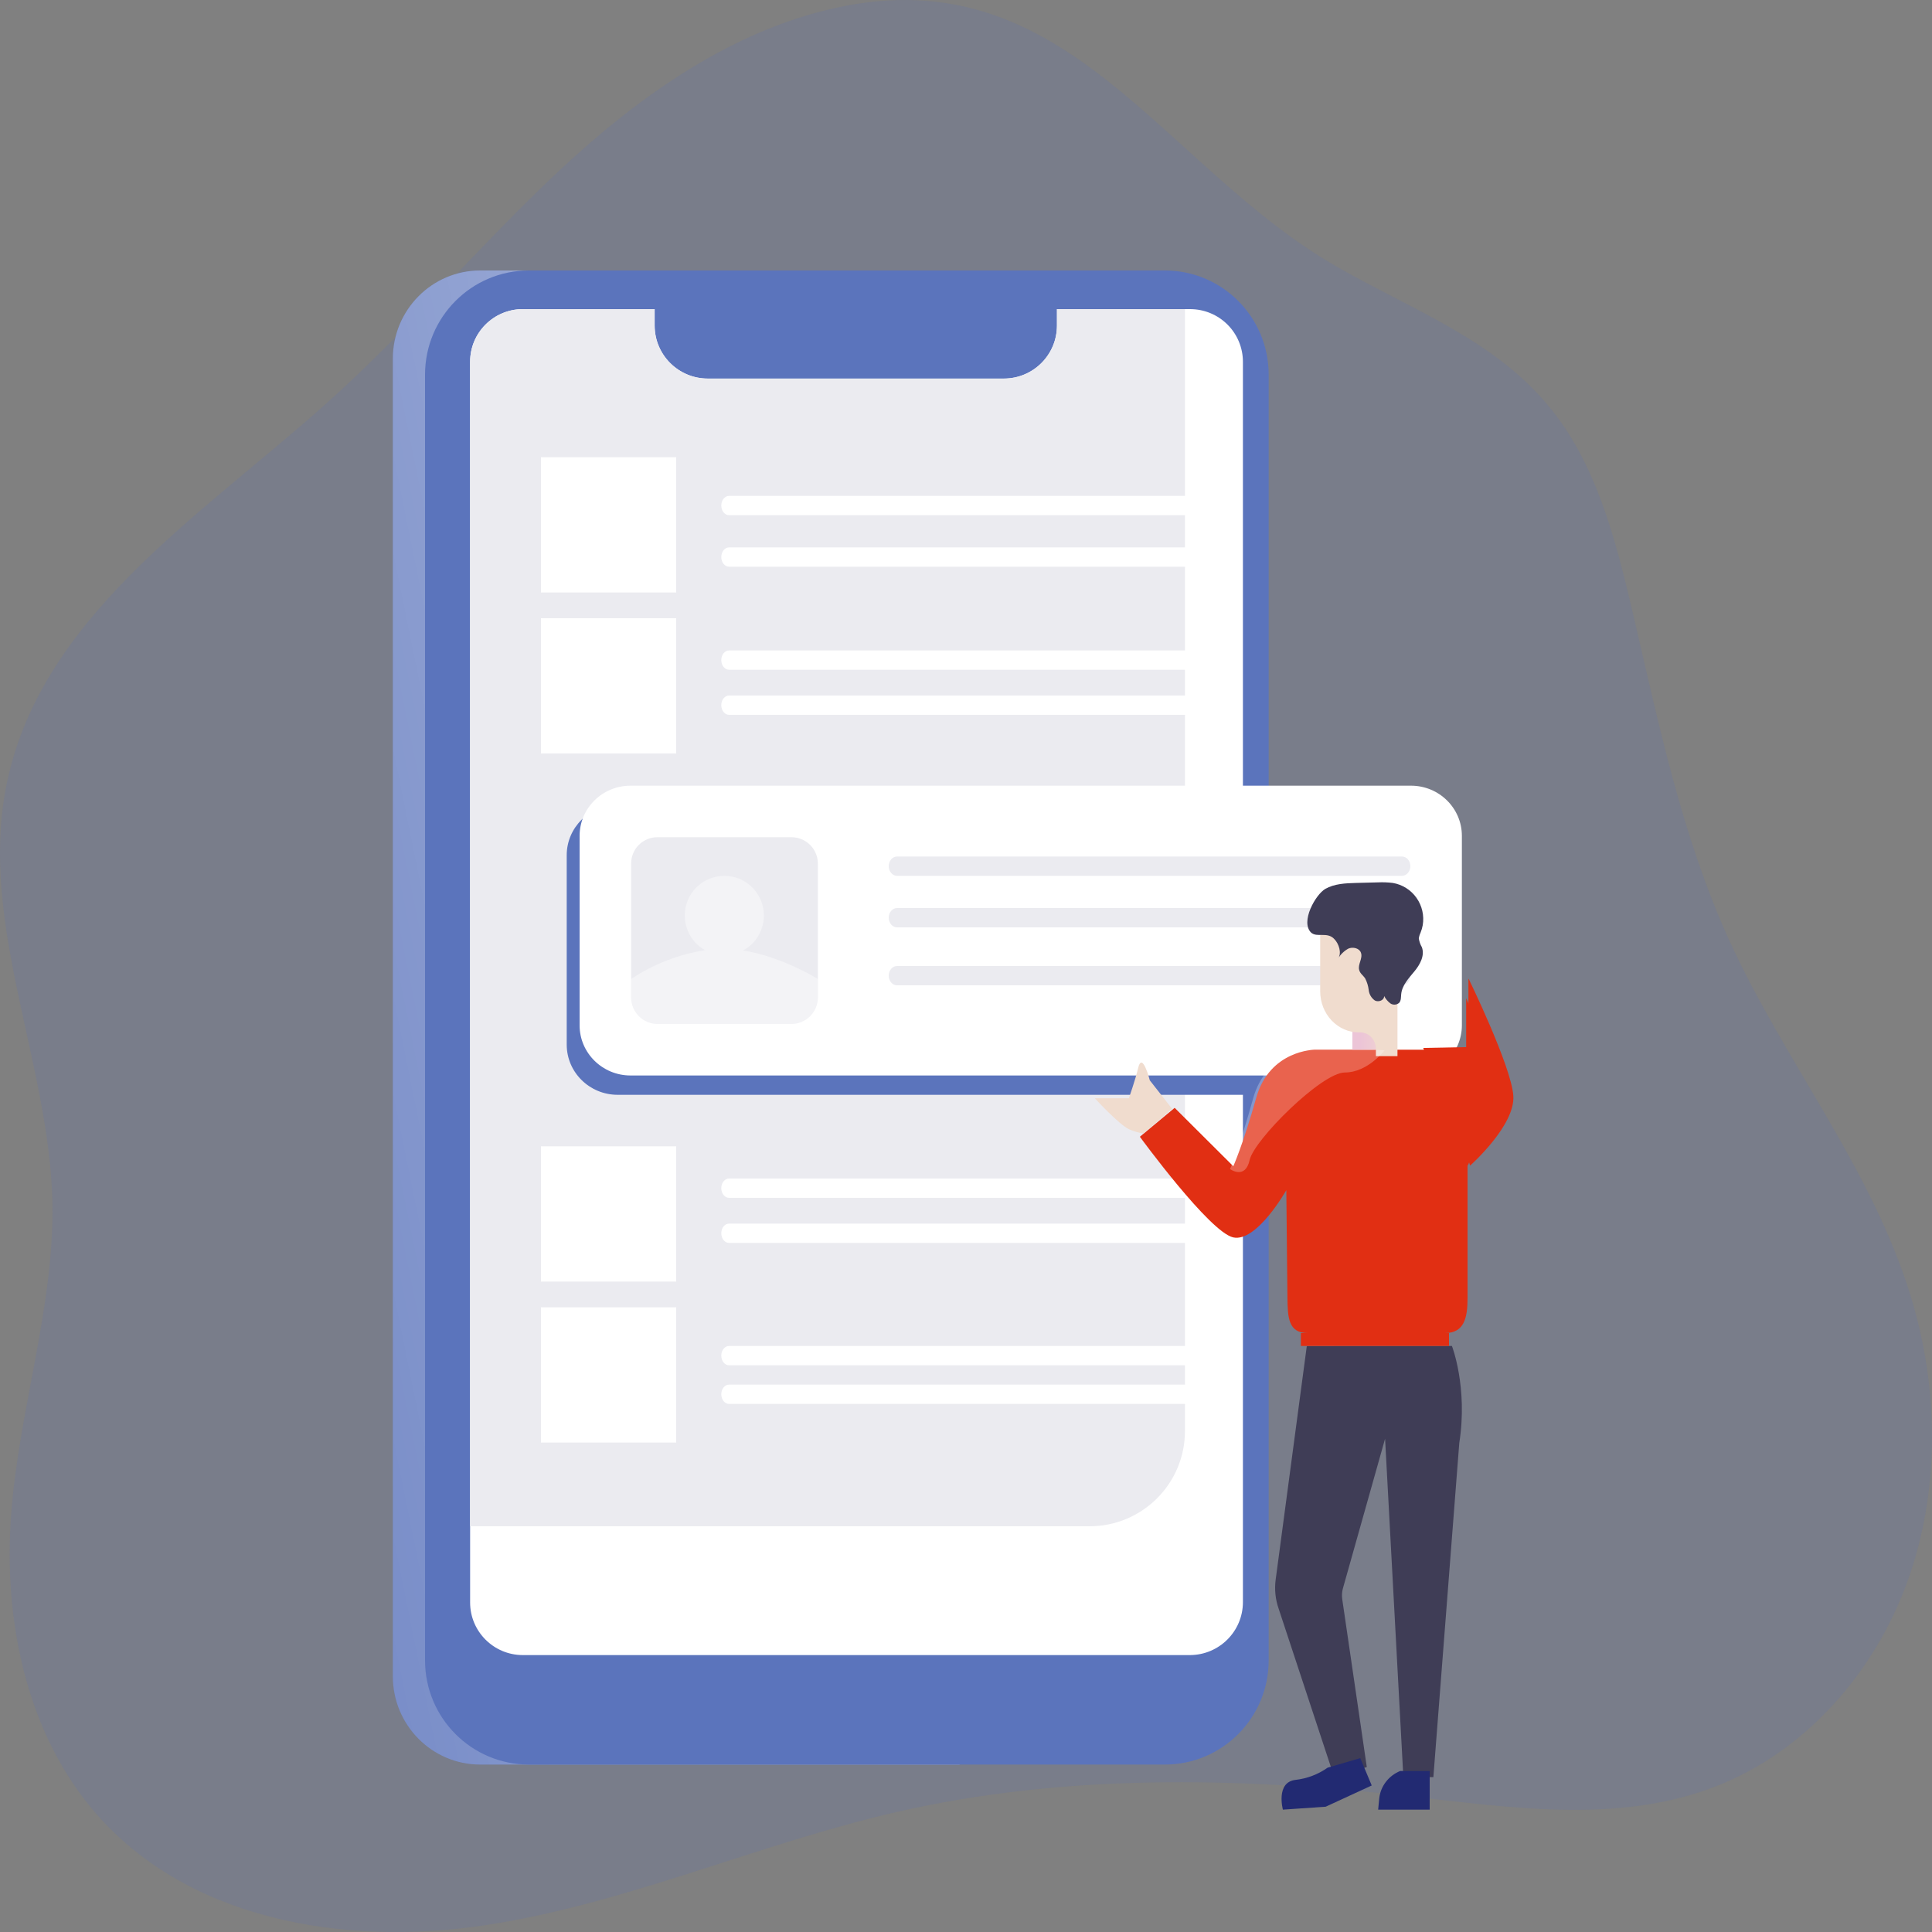
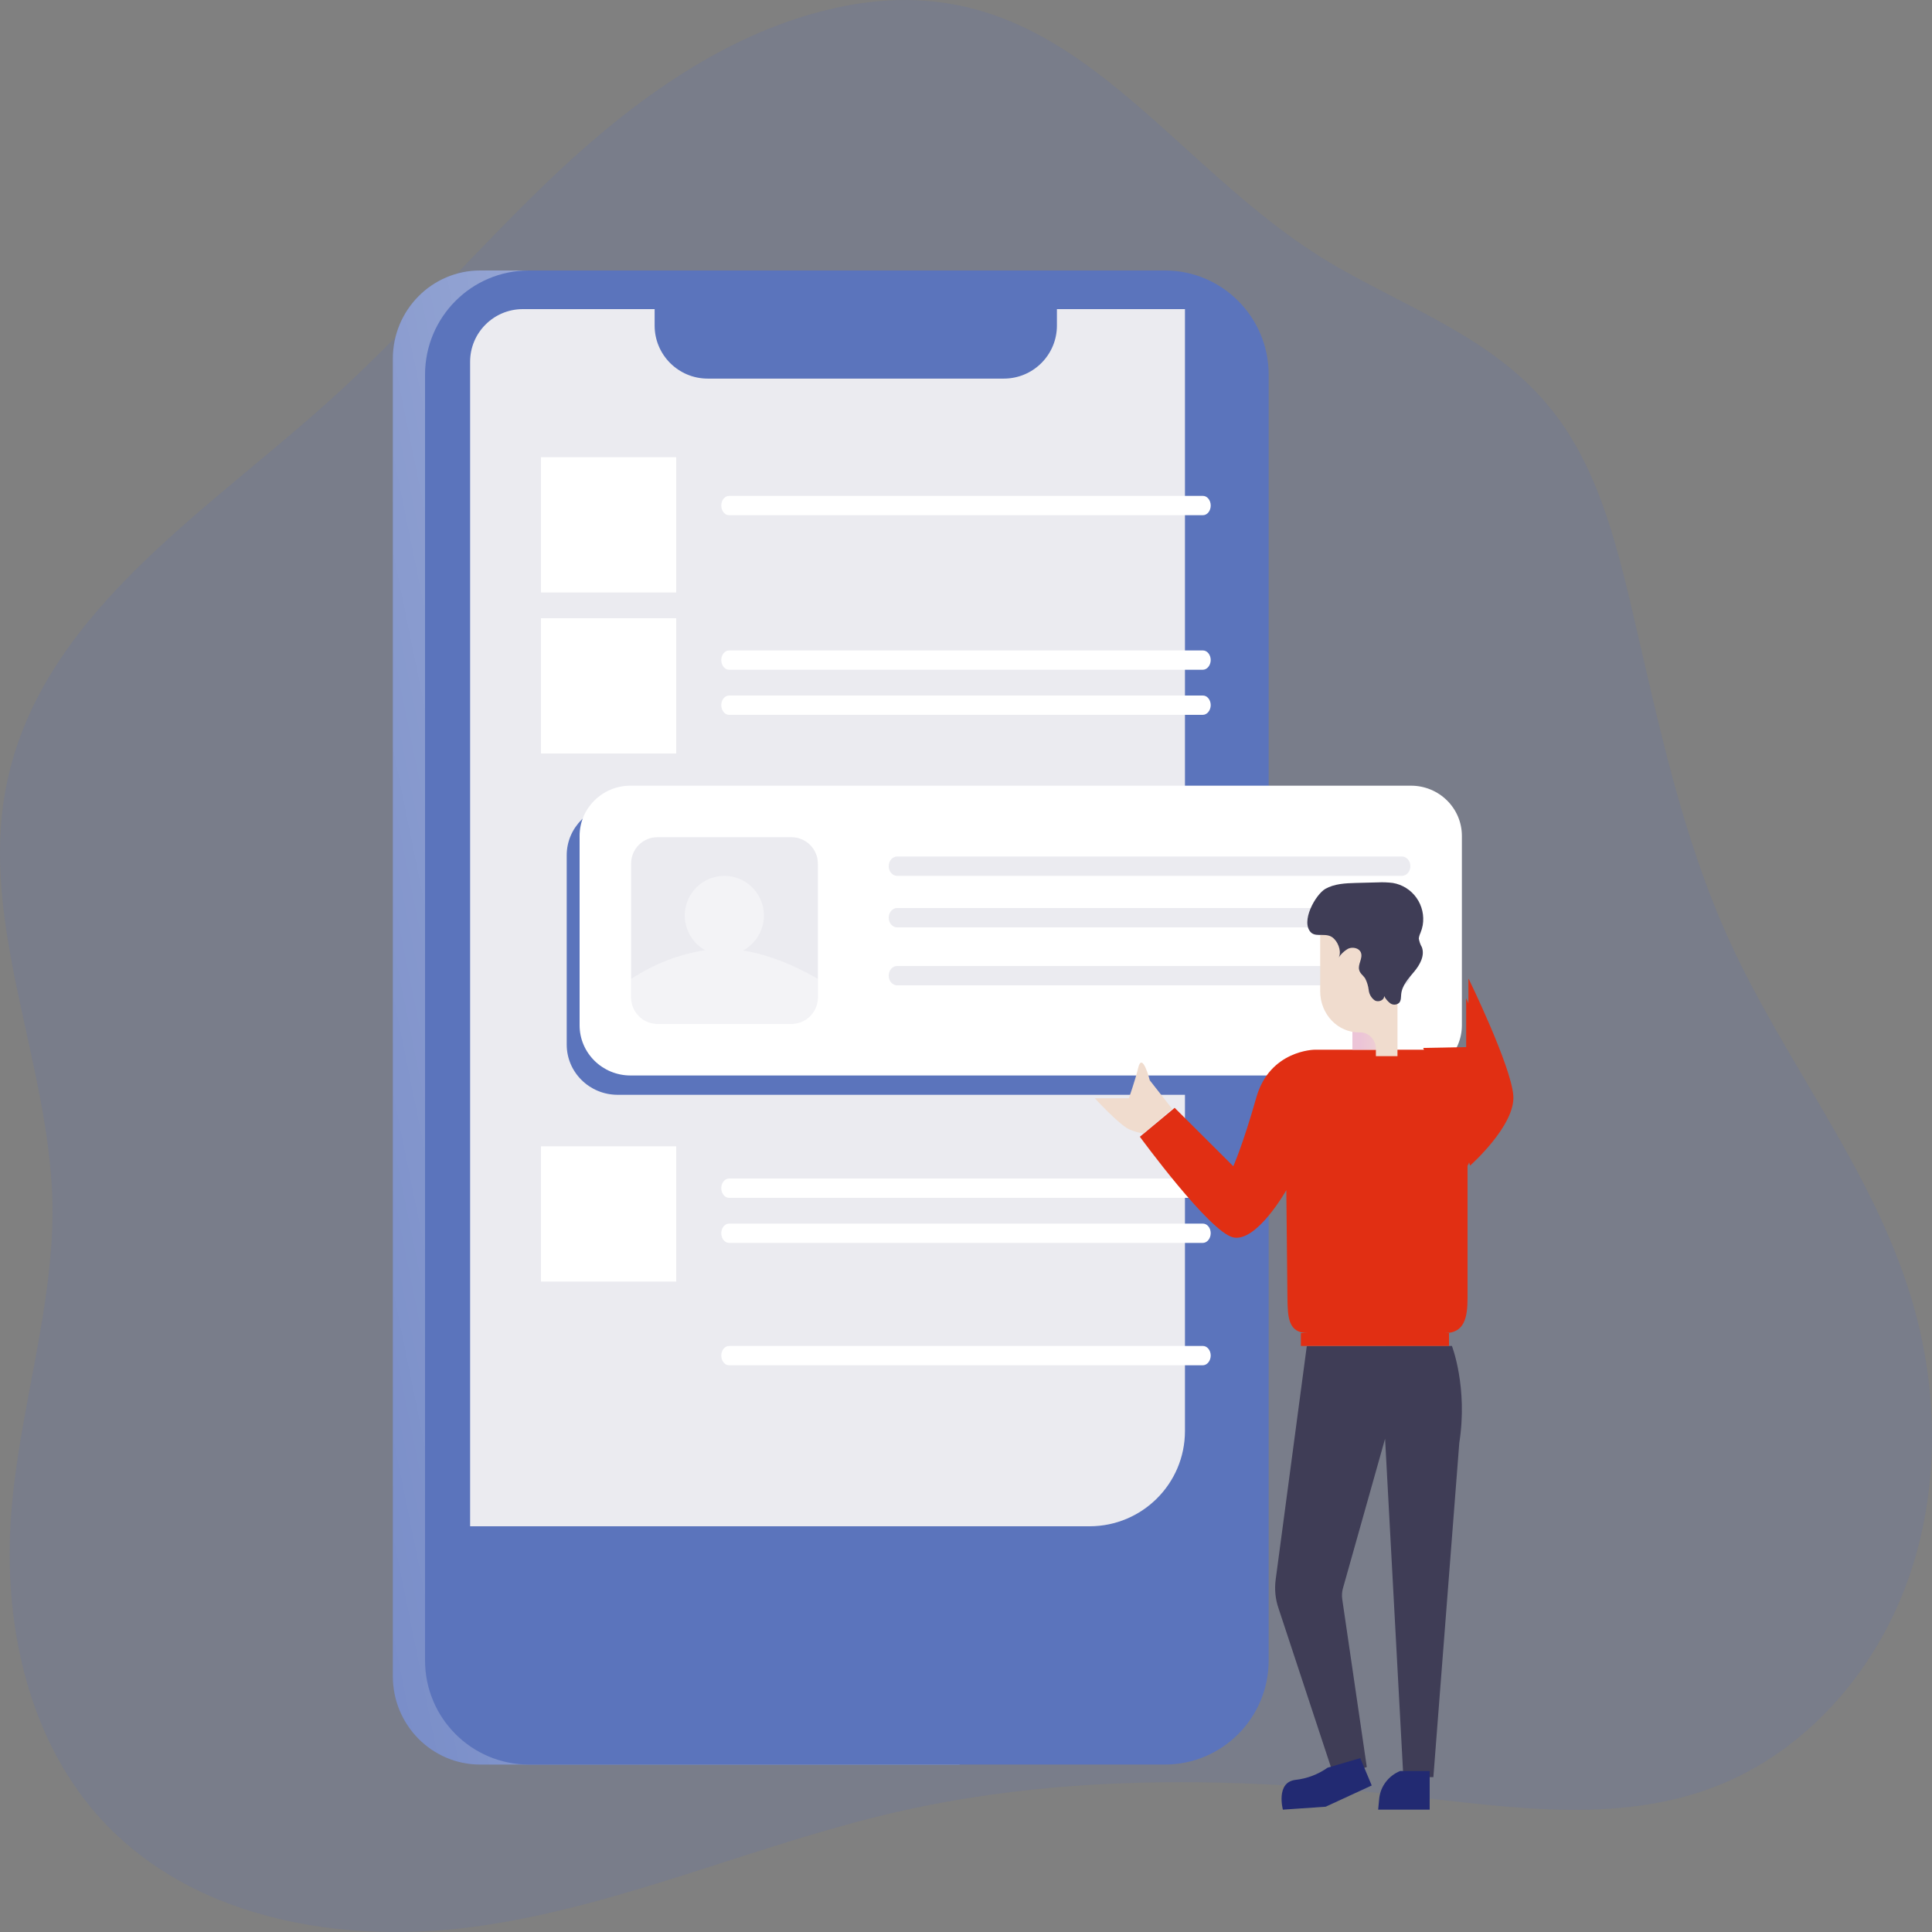
<svg xmlns="http://www.w3.org/2000/svg" width="300px" height="300px" viewBox="0 0 300 300">
  <rect x="0" y="0" width="300" height="300" fill="#808080" stroke="none" />
  <title>mobile</title>
  <desc>Created with Sketch.</desc>
  <defs>
    <linearGradient x1="-71.424%" y1="116.361%" x2="137.673%" y2="5.524%" id="linearGradient-1">
      <stop stop-color="#FFFFFF" stop-opacity="0" offset="0%" />
      <stop stop-color="#FFFFFF" stop-opacity="0.51" offset="85%" />
      <stop stop-color="#FFFFFF" offset="99%" />
    </linearGradient>
    <linearGradient x1="264.659%" y1="21230%" x2="264.184%" y2="23389%" id="linearGradient-2">
      <stop stop-color="#FFFFFF" stop-opacity="0" offset="0%" />
      <stop stop-color="#FFFFFF" stop-opacity="0.51" offset="85%" />
      <stop stop-color="#FFFFFF" offset="99%" />
    </linearGradient>
    <linearGradient x1="3487.498%" y1="39038%" x2="3478.171%" y2="57199%" id="linearGradient-3">
      <stop stop-color="#FFFFFF" stop-opacity="0" offset="0%" />
      <stop stop-color="#FFFFFF" stop-opacity="0.51" offset="85%" />
      <stop stop-color="#FFFFFF" offset="99%" />
    </linearGradient>
    <linearGradient x1="57662%" y1="565.682%" x2="65302.82%" y2="2566.016%" id="linearGradient-4">
      <stop stop-color="#FFFFFF" stop-opacity="0" offset="0%" />
      <stop stop-color="#FFFFFF" stop-opacity="0.51" offset="85%" />
      <stop stop-color="#FFFFFF" offset="100%" />
    </linearGradient>
    <linearGradient x1="286.541%" y1="41101%" x2="289.266%" y2="43448%" id="linearGradient-5">
      <stop stop-color="#FFFFFF" stop-opacity="0" offset="0%" />
      <stop stop-color="#FFFFFF" stop-opacity="0.51" offset="85%" />
      <stop stop-color="#FFFFFF" offset="99%" />
    </linearGradient>
    <linearGradient x1="18.954%" y1="50.231%" x2="183.595%" y2="49.051%" id="linearGradient-6">
      <stop stop-color="#ECC4D7" offset="0%" />
      <stop stop-color="#EFD4D1" offset="42%" />
      <stop stop-color="#F2EAC9" offset="100%" />
    </linearGradient>
    <linearGradient x1="37092%" y1="31059%" x2="40138%" y2="31059%" id="linearGradient-7">
      <stop stop-color="#F0DCCE" offset="0%" />
      <stop stop-color="#EFD4D1" offset="42%" />
      <stop stop-color="#F2EAC9" offset="100%" />
    </linearGradient>
  </defs>
  <g id="Page-1" stroke="none" stroke-width="1" fill="none" fill-rule="evenodd">
    <g id="mobile" fill-rule="nonzero">
      <path d="M129.892,1.197 C113.57,4.759 99.204,14.92 86.795,26.541 C74.385,38.162 63.317,51.36 50.628,62.69 C31.008,80.267 5.854,96.035 0.879,122.548 C-3.09,143.804 7.642,165.061 8.146,186.727 C8.425,203.137 2.891,219.021 1.717,235.372 C0.543,251.49 4.065,268.542 14.183,280.748 C28.604,298.15 53.312,302.238 75.168,298.968 C97.024,295.697 117.595,286.354 139.116,281.39 C165.053,275.433 192.052,275.901 218.492,278.879 C234.646,280.689 251.583,283.317 266.788,277.244 C280.315,271.871 290.992,259.841 296.135,245.709 C301.277,231.577 301.109,215.634 296.693,201.268 C290.601,181.354 277.129,164.886 268.521,146.024 C261.198,129.964 257.565,112.445 253.54,95.159 C250.857,83.713 247.838,71.858 240.404,62.982 C231.963,52.762 219.162,48.032 207.815,41.55 C180.369,25.899 165.723,-6.629 129.892,1.197 Z" id="Shape" fill="#5B74BC" opacity="0.18" />
      <g id="Group-5" transform="translate(61, 42)">
        <path d="M13.565,6.16476869e-15 L88,0 L88,232 L13.565,232 C6.073,232 0,225.863 0,218.292 L0,13.708 C-6.10026934e-15,6.137 6.073,0 13.565,6.16476869e-15 Z" id="Shape" fill="#5B74BC" />
        <path d="M13.565,6.16476869e-15 L88,0 L88,232 L13.565,232 C6.073,232 0,225.863 0,218.292 L0,13.708 C-6.10026934e-15,6.137 6.073,0 13.565,6.16476869e-15 Z" id="Shape" fill="url(#linearGradient-1)" />
        <path d="M21.121,0 L119.879,0 C128.782,0 136,7.244 136,16.181 L136,215.819 C136,224.756 128.782,232 119.879,232 L21.121,232 C12.218,232 5,224.756 5,215.819 L5,16.181 C5,7.244 12.218,0 21.121,0 Z" id="Shape" fill="#5B74BC" />
-         <path d="M132,14.185 L132,206.815 C131.976,211.326 128.316,214.976 123.794,215 L20.162,215 C15.643,214.986 11.99,211.322 12,206.815 L12,14.185 C11.99,9.678 15.643,6.014 20.162,6 L40.654,6 L40.654,8.555 C40.654,13.1 44.347,16.783 48.903,16.783 L94.88,16.783 C99.436,16.783 103.129,13.1 103.129,8.555 L103.129,6 L123.794,6 C125.971,5.998 128.06,6.859 129.599,8.395 C131.139,9.93 132.002,12.014 132,14.185 Z" id="Shape" fill="#FFFFFF" />
        <path d="M59.089,7 L82.911,7 C83.201,6.997 83.479,7.14 83.684,7.396 C83.888,7.653 84.002,8.001 84,8.364 L84,8.636 C84.002,8.999 83.888,9.347 83.684,9.604 C83.479,9.86 83.201,10.003 82.911,10 L59.089,10 C58.799,10.003 58.521,9.86 58.316,9.604 C58.112,9.347 57.998,8.999 58,8.636 L58,8.364 C58.009,7.615 58.491,7.012 59.089,7 Z" id="Shape" fill="url(#linearGradient-2)" />
        <path d="M123,6 L123,180.225 C122.99,188.381 116.369,194.99 108.197,195 L12,195 L12,14.189 C11.99,9.679 15.643,6.014 20.161,6 L40.651,6 L40.651,8.556 C40.651,13.103 44.344,16.789 48.899,16.789 L94.87,16.789 C99.425,16.789 103.118,13.103 103.118,8.556 L103.118,6 L123,6 Z" id="Shape" fill="#EBEBF0" />
        <path d="M34.904,83 L156.096,83 C160.46,83.002 163.998,86.489 164,90.791 L164,120.209 C163.998,124.511 160.46,127.998 156.096,128 L34.904,128 C30.54,127.998 27.002,124.511 27,120.209 L27,90.791 C27.002,86.489 30.54,83.002 34.904,83 Z" id="Shape" fill="#5B74BC" />
        <path d="M34.904,83 L156.096,83 C160.46,83.002 163.998,86.489 164,90.791 L164,120.209 C163.998,124.511 160.46,127.998 156.096,128 L34.904,128 C30.54,127.998 27.002,124.511 27,120.209 L27,90.791 C27.002,86.489 30.54,83.002 34.904,83 Z" id="Shape" fill="url(#linearGradient-3)" />
        <path d="M36.904,80 L158.096,80 C162.46,80.002 165.998,83.489 166,87.791 L166,117.209 C165.998,121.511 162.46,124.998 158.096,125 L36.904,125 C32.54,124.998 29.002,121.511 29,117.209 L29,87.791 C29.002,83.489 32.54,80.002 36.904,80 Z" id="Shape" fill="#FFFFFF" />
        <rect id="Rectangle-path" fill="#FFFFFF" x="23" y="29" width="21" height="21" />
        <path d="M41.112,88 L61.888,88 C64.159,88 66,89.841 66,92.112 L66,112.888 C66,113.979 65.567,115.025 64.796,115.796 C64.025,116.567 62.979,117 61.888,117 L41.112,117 C40.021,117 38.976,116.567 38.204,115.796 C37.433,115.025 37,113.979 37,112.888 L37,92.112 C36.992,91.019 37.423,89.968 38.195,89.195 C38.968,88.423 40.019,87.992 41.112,88 Z" id="Shape" fill="#EBEBF0" />
        <rect id="Rectangle-path" fill="#FFFFFF" x="23" y="54" width="21" height="21" />
        <rect id="Rectangle-path" fill="#FFFFFF" x="23" y="136" width="21" height="21" />
-         <rect id="Rectangle-path" fill="#FFFFFF" x="23" y="161" width="21" height="21" />
        <path d="M66,110.013 L66,113.876 C66,114.97 65.567,116.019 64.796,116.792 C64.025,117.566 62.979,118 61.888,118 L41.112,118 C40.021,118 38.975,117.566 38.204,116.792 C37.433,116.019 37,114.97 37,113.876 L37,110.013 C40.459,107.713 44.371,106.188 48.47,105.542 C46.023,104.167 44.815,101.305 45.533,98.585 C46.251,95.866 48.714,93.98 51.519,94 C54.324,94.021 56.759,95.943 57.438,98.673 C58.117,101.402 56.867,104.246 54.4,105.585 C60.546,106.583 66,110.013 66,110.013 Z" id="Shape" fill="#FFFFFF" opacity="0.38" />
        <path d="M156.701,94 L78.299,94 C77.582,94 77,93.328 77,92.5 C77,91.672 77.582,91 78.299,91 L156.701,91 C157.418,91 158,91.672 158,92.5 C158,93.328 157.418,94 156.701,94 Z" id="Shape" fill="#EBEBF0" />
        <path d="M52.215,35 L125.785,35 C126.456,35 127,35.672 127,36.5 C127,37.328 126.456,38 125.785,38 L52.215,38 C51.892,38 51.584,37.842 51.356,37.561 C51.128,37.279 51,36.898 51,36.5 C51,36.102 51.128,35.721 51.356,35.439 C51.584,35.158 51.892,35 52.215,35 Z" id="Shape" fill="#FFFFFF" />
-         <path d="M125.785,46 L52.215,46 C51.892,46 51.584,45.842 51.356,45.561 C51.128,45.279 51,44.898 51,44.5 C51,43.672 51.544,43 52.215,43 L125.785,43 C126.456,43 127,43.672 127,44.5 C126.986,45.321 126.45,45.983 125.785,46 Z" id="Shape" fill="#FFFFFF" />
        <path d="M125.785,62 L52.215,62 C51.892,62 51.584,61.842 51.356,61.561 C51.128,61.279 51,60.898 51,60.5 C51,59.672 51.544,59 52.215,59 L125.785,59 C126.456,59 127,59.672 127,60.5 C126.986,61.321 126.45,61.983 125.785,62 Z" id="Shape" fill="#FFFFFF" />
        <path d="M125.785,69 L52.215,69 C51.892,69 51.584,68.842 51.356,68.561 C51.128,68.279 51,67.898 51,67.5 C51,66.672 51.544,66 52.215,66 L125.785,66 C126.456,66 127,66.672 127,67.5 C126.986,68.321 126.45,68.983 125.785,69 Z" id="Shape" fill="#FFFFFF" />
        <path d="M125.785,144 L52.215,144 C51.892,144 51.584,143.842 51.356,143.561 C51.128,143.279 51,142.898 51,142.5 C51,141.672 51.544,141 52.215,141 L125.785,141 C126.456,141 127,141.672 127,142.5 C126.986,143.321 126.45,143.983 125.785,144 Z" id="Shape" fill="#FFFFFF" />
        <path d="M125.785,151 L52.215,151 C51.892,151 51.584,150.842 51.356,150.561 C51.128,150.279 51,149.898 51,149.5 C51,148.672 51.544,148 52.215,148 L125.785,148 C126.456,148 127,148.672 127,149.5 C126.986,150.321 126.45,150.983 125.785,151 Z" id="Shape" fill="#FFFFFF" />
        <path d="M125.785,170 L52.215,170 C51.892,170 51.584,169.842 51.356,169.561 C51.128,169.279 51,168.898 51,168.5 C51,168.102 51.128,167.721 51.356,167.439 C51.584,167.158 51.892,167 52.215,167 L125.785,167 C126.456,167 127,167.672 127,168.5 C126.986,169.321 126.45,169.983 125.785,170 Z" id="Shape" fill="#FFFFFF" />
-         <path d="M125.785,176 L52.215,176 C51.892,176 51.584,175.842 51.356,175.561 C51.128,175.279 51,174.898 51,174.5 C51,173.672 51.544,173 52.215,173 L125.785,173 C126.456,173 127,173.672 127,174.5 C126.986,175.321 126.45,175.983 125.785,176 Z" id="Shape" fill="#FFFFFF" />
        <path d="M156.701,102 L78.299,102 C77.582,102 77,101.328 77,100.5 C77,99.672 77.582,99 78.299,99 L156.701,99 C157.418,99 158,99.672 158,100.5 C158,101.328 157.418,102 156.701,102 Z" id="Shape" fill="#EBEBF0" />
        <path d="M156.701,111 L78.299,111 C77.582,111 77,110.328 77,109.5 C77,108.672 77.582,108 78.299,108 L156.701,108 C157.418,108 158,108.672 158,109.5 C158,110.328 157.418,111 156.701,111 Z" id="Shape" fill="#EBEBF0" />
        <path d="M141.916,167.044 L137.087,203.272 C136.882,204.801 137.042,206.36 137.553,207.811 L146.195,234 L151.236,232.385 L147.423,206.327 C147.346,205.788 147.375,205.239 147.508,204.712 L154.074,181.404 L156.913,233.956 L161.573,233.956 L165.597,182.059 C166.953,173.416 164.453,167 164.453,167 L141.916,167.044 Z" id="Shape" fill="#3F3D56" />
        <path d="M166.879,134.947 L166.879,159.559 C166.879,162.582 166.4,165 163.35,165 L142.093,165 C139.044,165 138.956,162.582 138.913,159.559 L138.739,142.806 C138.739,142.806 134.165,150.923 130.506,150.146 C126.847,149.369 116,134.515 116,134.515 L121.402,130.025 L130.506,139.092 C130.506,139.092 131.987,135.811 134.078,128.427 C136.169,121.043 143.138,121 143.138,121 L161.608,121 C168.273,121 166.879,134.947 166.879,134.947 Z" id="Shape" fill="#E12F13" />
        <path d="M167.059,110 C167.059,110 173.648,123.502 173.988,128.13 C174.328,132.758 167.271,139 167.271,139 L162,120.742 L167.016,120.742 L167.016,110 L167.059,110 Z" id="Shape" fill="#E12F13" />
        <path d="M167.059,110 C167.059,110 173.648,123.502 173.988,128.13 C174.328,132.758 167.271,139 167.271,139 L162,120.742 L167.016,120.742 L167.016,110 L167.059,110 Z" id="Shape" fill="url(#linearGradient-4)" />
        <path d="M166.935,139 C166.935,139 171.455,127.073 170.963,124.37 C170.47,121.667 166.667,113 166.667,113 L166.667,120.594 L160,120.723 L166.935,139 Z" id="Shape" fill="#E12F13" />
        <rect id="Rectangle-path" fill="#E12F13" x="141" y="165" width="23" height="2" />
        <rect id="Rectangle-path" fill="url(#linearGradient-5)" x="141" y="165" width="23" height="2" />
        <rect id="Rectangle-path" fill="url(#linearGradient-6)" x="149" y="104" width="6" height="17" />
        <path d="M156,103 L156,122 L152.648,122 L152.648,120.859 C152.648,119.454 151.574,118.314 150.248,118.314 L150.041,118.314 C148.444,118.322 146.909,117.656 145.776,116.462 C144.642,115.268 144.003,113.646 144,111.952 L144,103.044 L156,103.044 L156,103 Z" id="Shape" fill="url(#linearGradient-7)" />
        <path d="M144.799,96.022 C146.189,95.234 147.884,95.146 149.535,95.103 L152.968,95.015 C153.737,94.979 154.507,95.008 155.271,95.103 C156.753,95.349 158.077,96.181 158.95,97.413 C159.822,98.645 160.172,100.177 159.92,101.669 C159.845,102.074 159.728,102.47 159.573,102.851 C159.441,103.127 159.353,103.423 159.312,103.727 C159.386,104.205 159.548,104.665 159.79,105.084 C160.268,106.397 159.486,107.798 158.617,108.848 C157.748,109.899 156.705,110.993 156.575,112.394 C156.531,112.832 156.575,113.357 156.27,113.708 C155.885,114.062 155.306,114.098 154.88,113.795 C154.482,113.491 154.156,113.102 153.924,112.657 C153.967,113.314 153.055,113.664 152.49,113.357 C151.953,112.983 151.604,112.392 151.534,111.738 C151.459,111.095 151.267,110.472 150.969,109.899 C150.665,109.461 150.187,109.155 150.057,108.63 C149.796,107.754 150.665,106.791 150.317,105.915 C150.057,105.215 149.057,104.996 148.362,105.303 C147.696,105.674 147.141,106.218 146.754,106.878 C147.406,106.003 146.885,104.515 146.189,103.814 C145.103,102.632 143.495,103.639 142.583,102.807 C140.888,101.144 143.278,96.898 144.799,96.022 Z" id="Shape" fill="#3F3D56" />
-         <path d="M154,121.088 C154,121.088 151.387,124.537 147.815,124.537 C144.243,124.537 133.746,134.973 133.049,138.112 C132.352,141.252 130,139.527 130,139.527 C130,139.527 131.481,136.167 133.572,128.606 C135.662,121.044 142.632,121 142.632,121 L152.04,121 L154,121.088 Z" id="Shape" fill="#FFFFFF" opacity="0.25" />
        <path d="M150.223,231 L152,235.247 L144.849,238.546 L138.207,239 C138.207,239 137.064,234.753 140.153,234.381 C141.957,234.181 143.678,233.527 145.146,232.485 L150.223,231 Z" id="Shape" fill="#222A72" />
        <path d="M156.417,233 C154.615,233.735 153.369,235.367 153.167,237.257 L153,239 L161,239 L161,233 L156.417,233 Z" id="Shape" fill="#222A72" />
        <path d="M121,130.164 L117.541,125.756 C117.541,125.756 116.345,121.038 115.705,123.948 C115.32,125.579 114.295,128.533 114.295,128.533 L109,128.533 C109,128.533 112.715,132.589 114.295,133.339 C115.017,133.666 115.778,133.888 116.559,134 L121,130.164 Z" id="Shape" fill="url(#linearGradient-7)" />
      </g>
    </g>
  </g>
</svg>